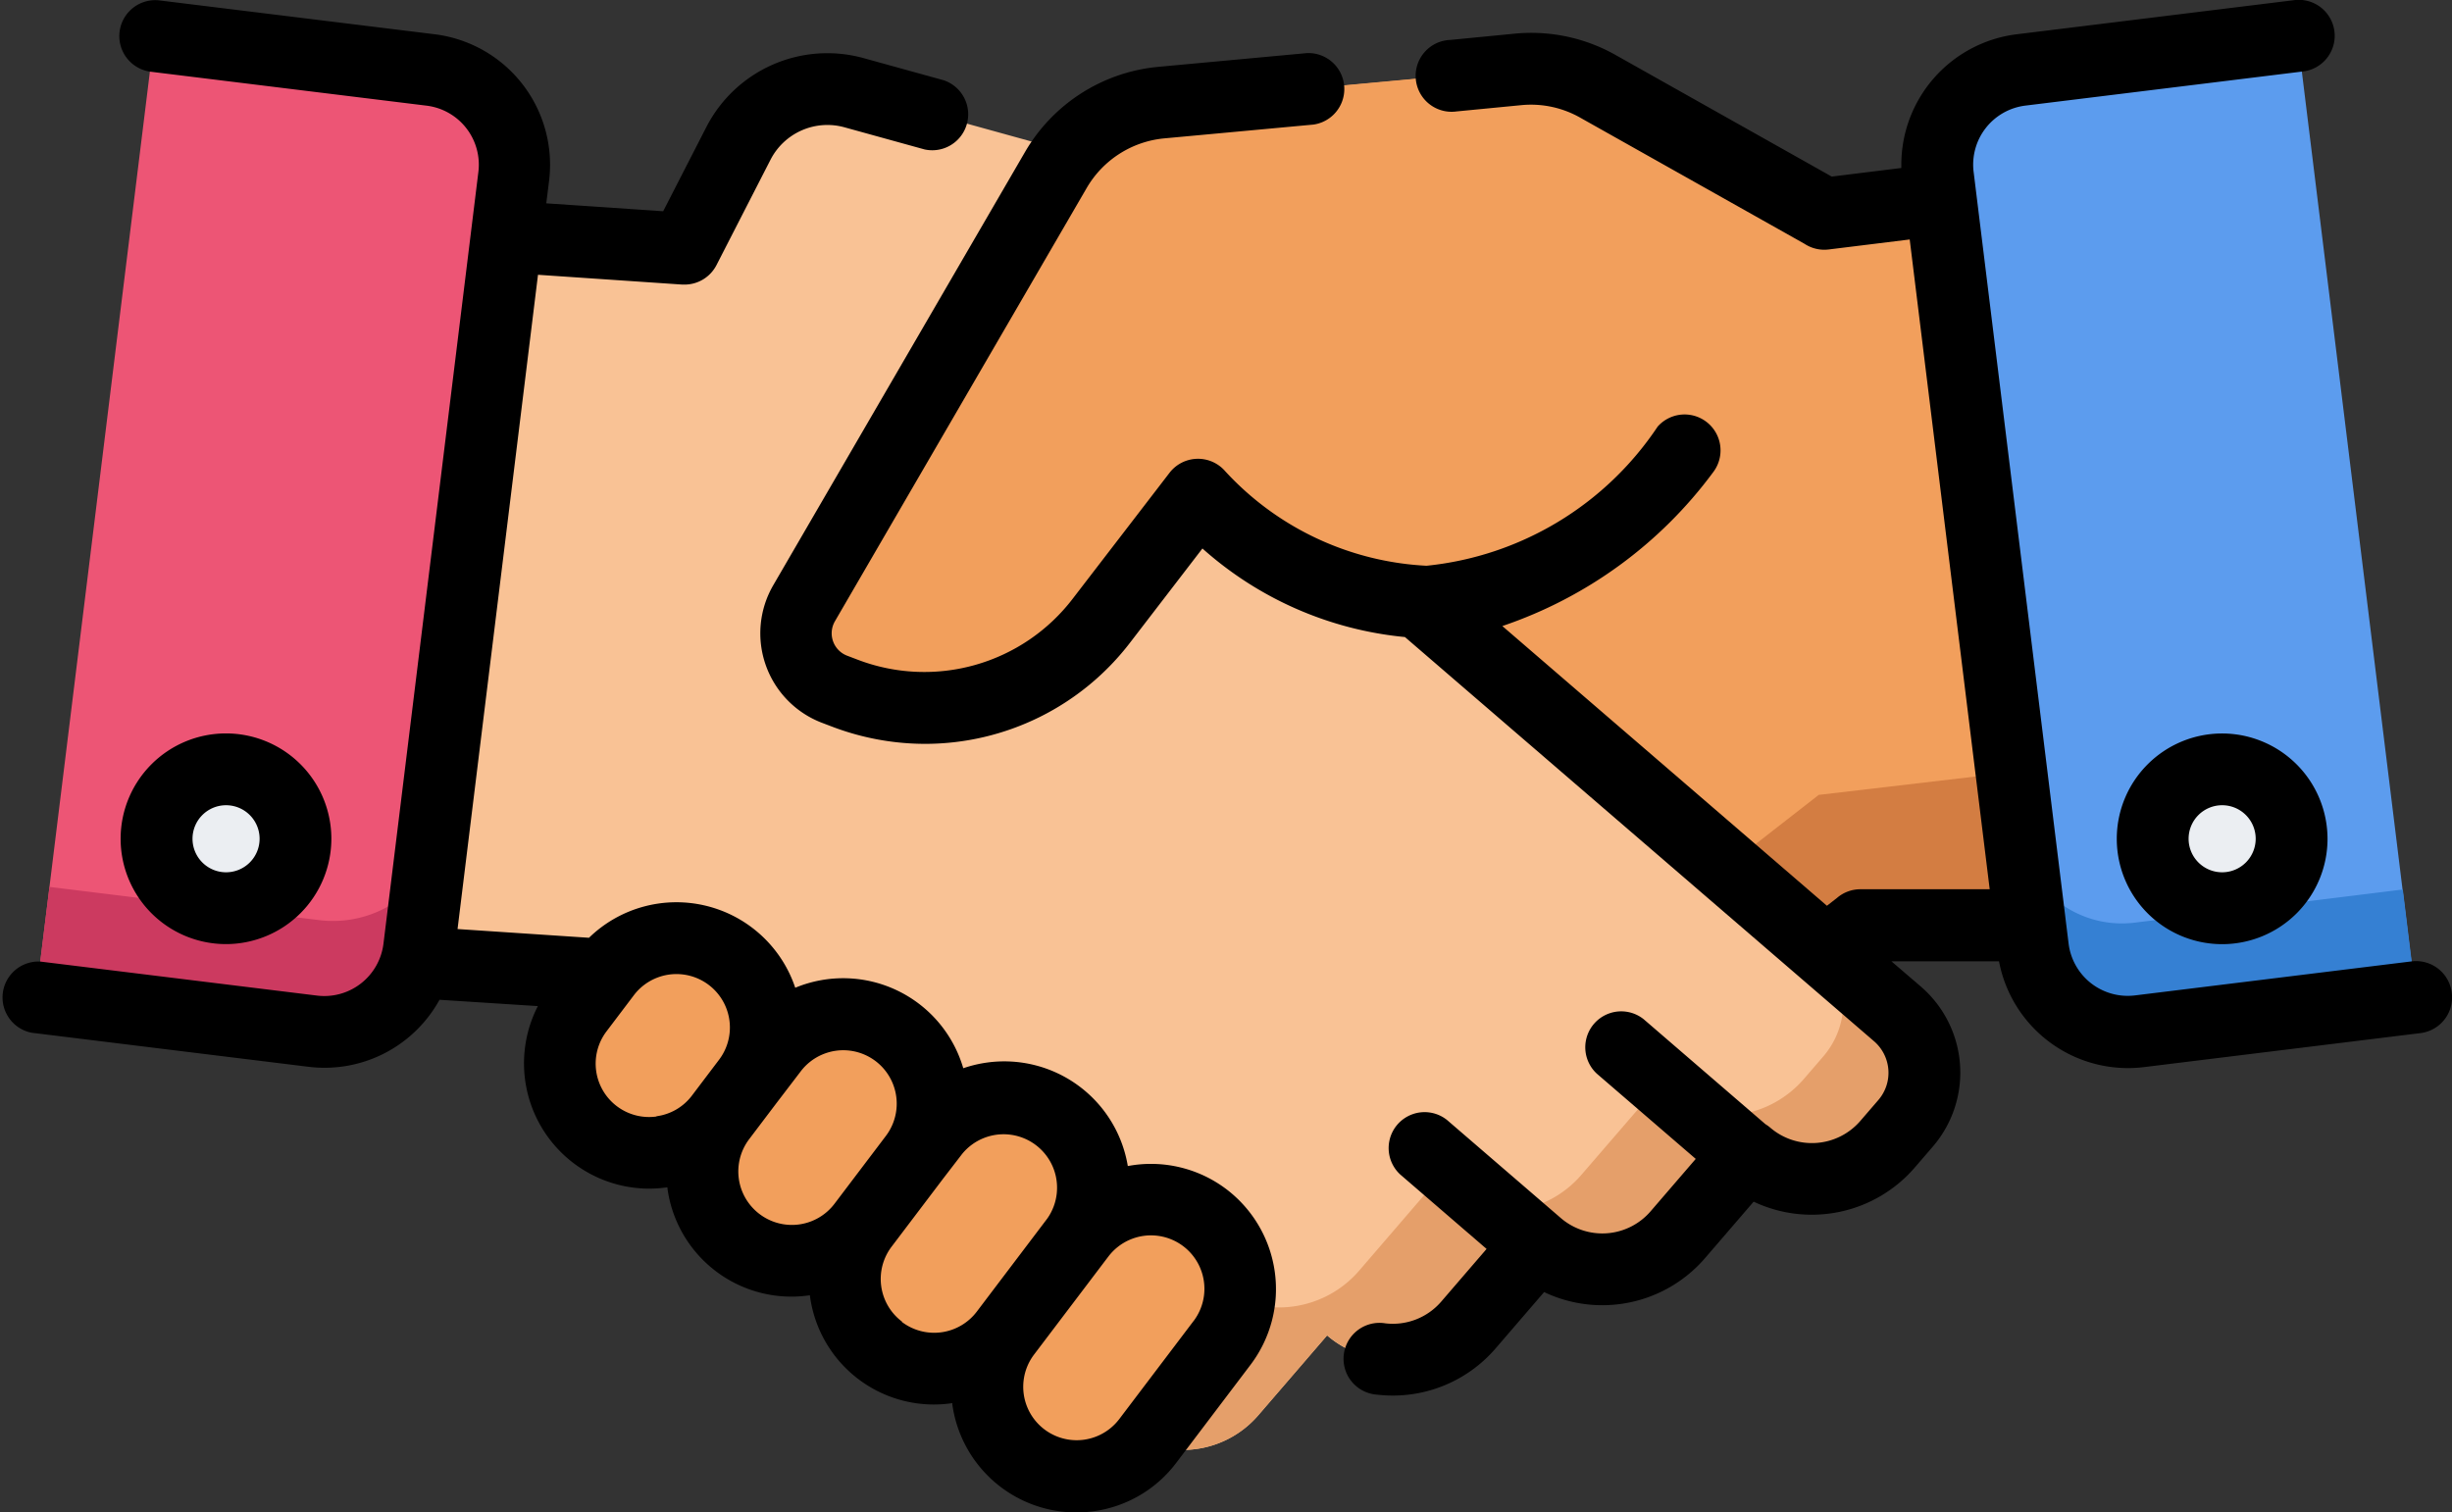
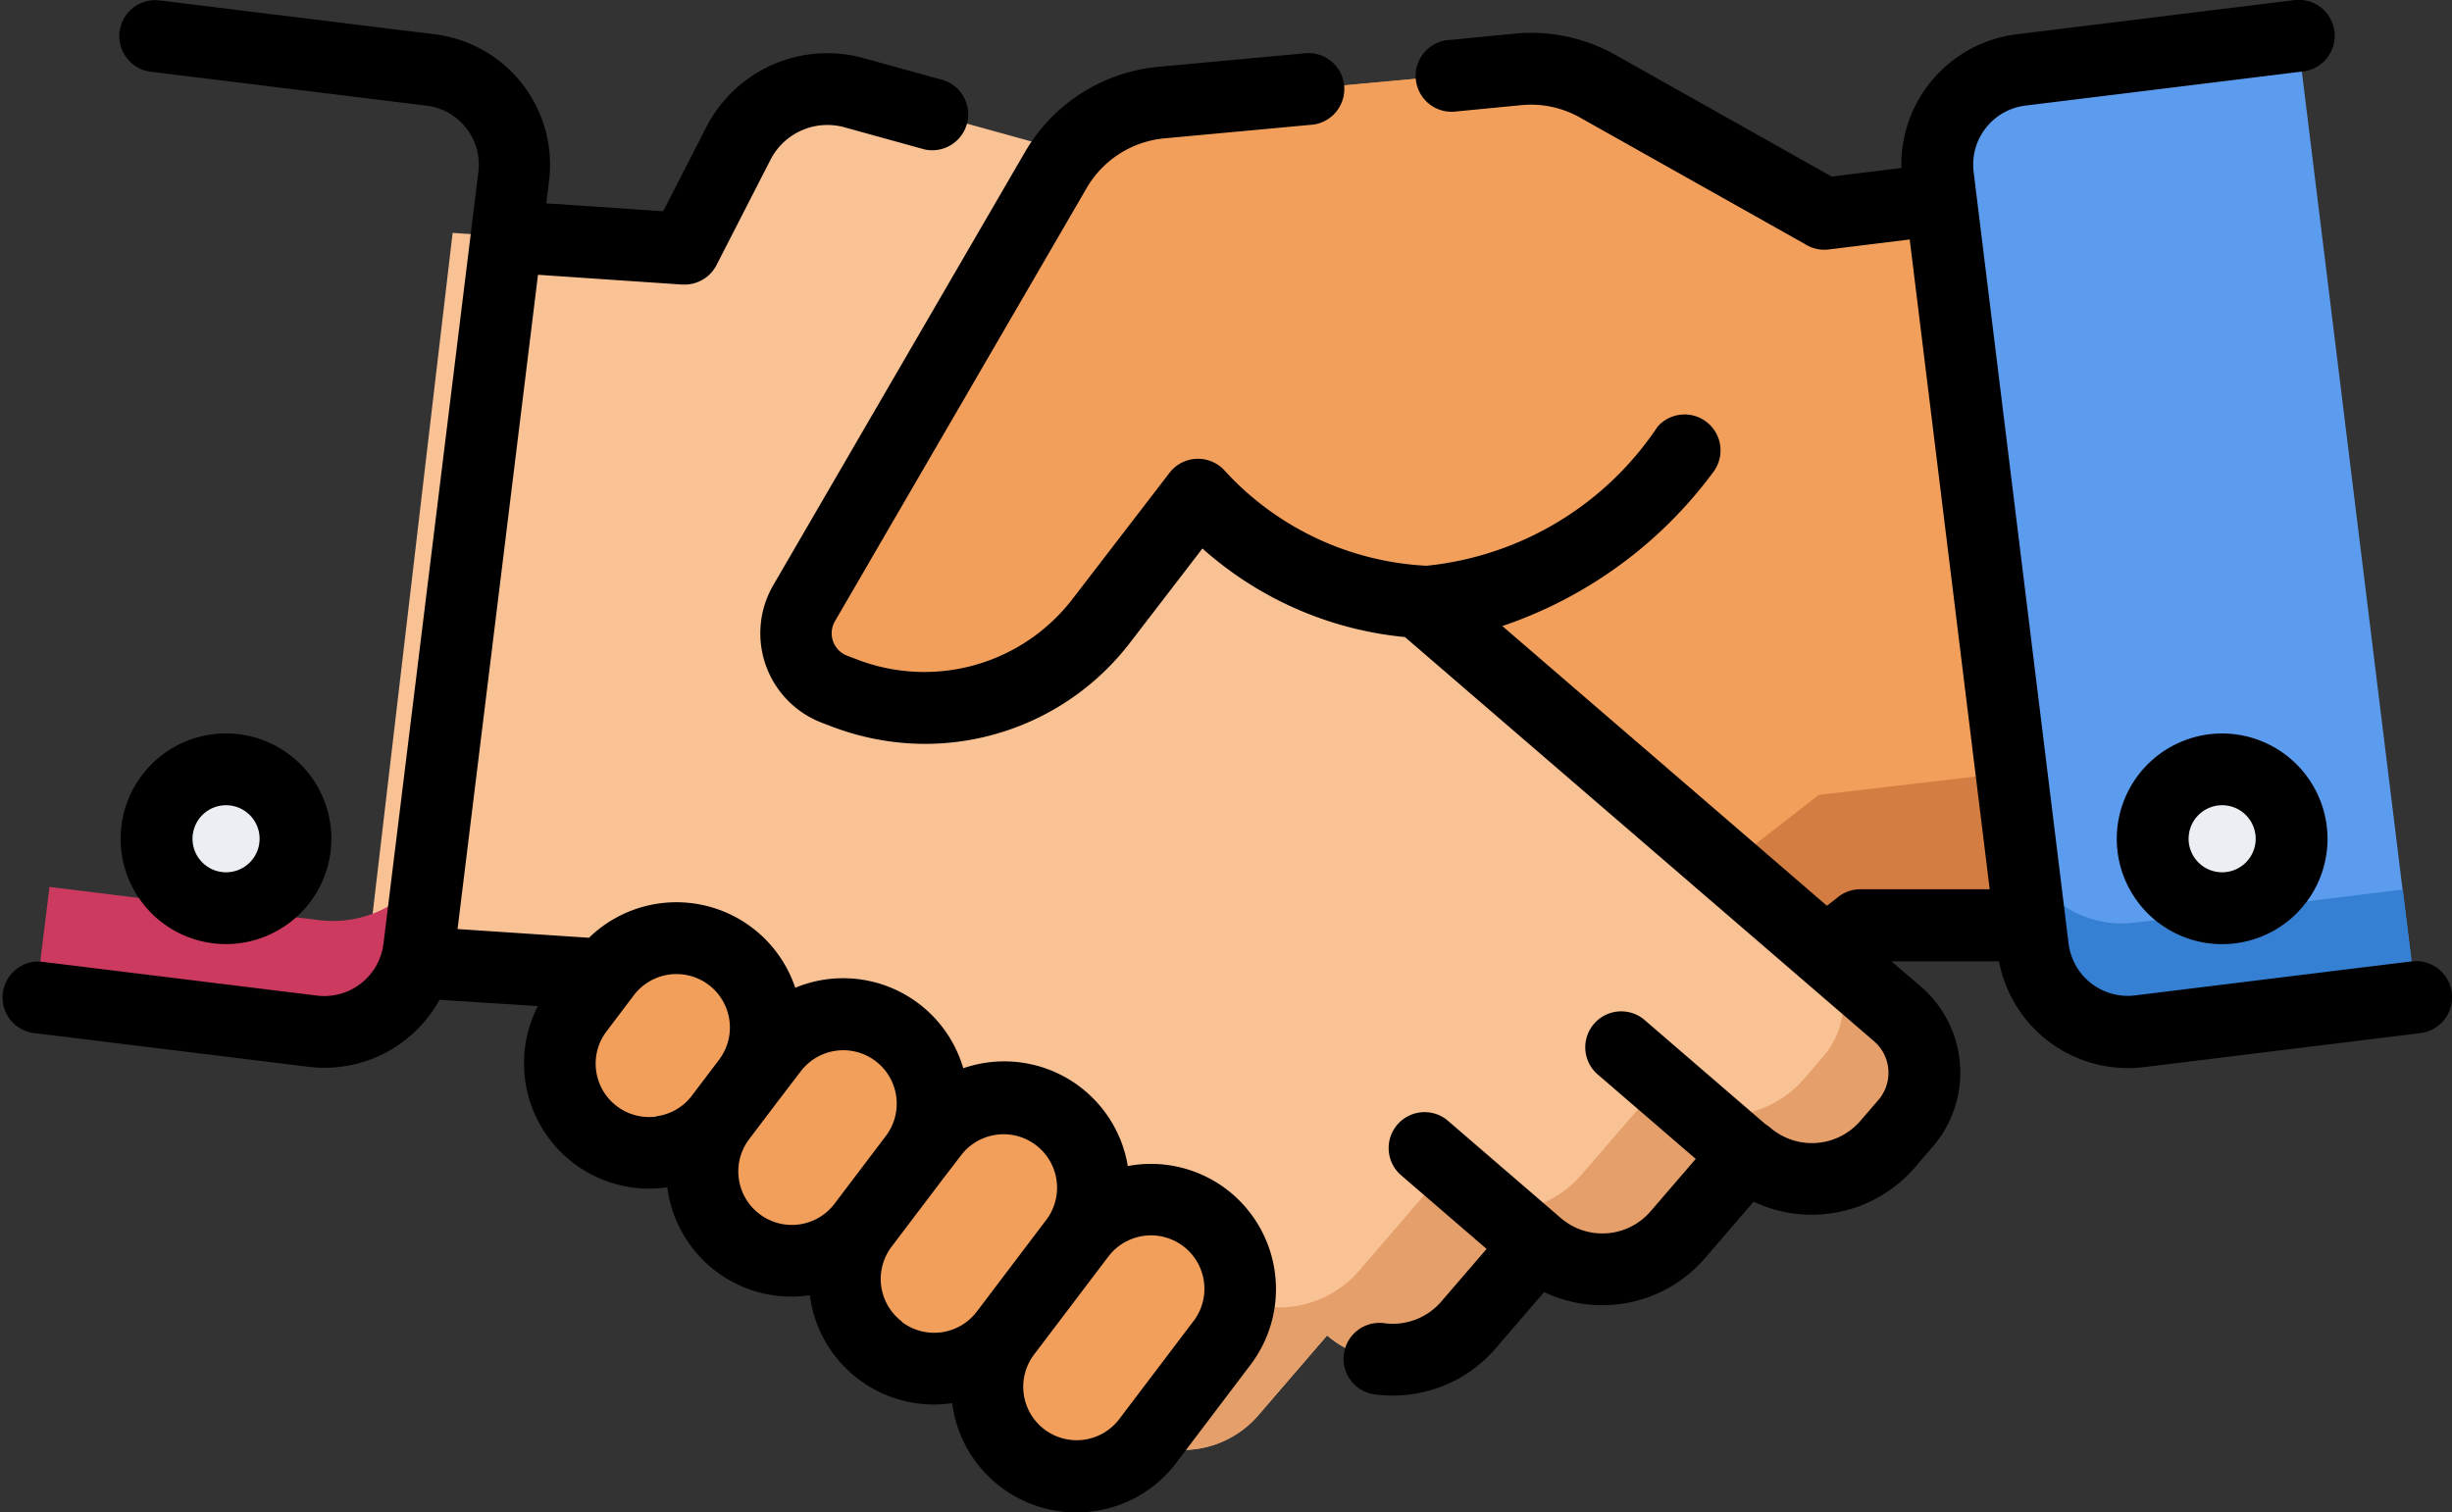
<svg xmlns="http://www.w3.org/2000/svg" width="38.745" height="23.904" viewBox="0 0 38.745 23.904">
  <rect x="0" y="0" width="38.745" height="23.904" fill="#333333" stroke="none" />
  <g data-name="Group 26171">
    <g data-name="Group 26166">
      <path data-name="Path 26871" d="m147.744 122.49-.984-8-1.844.227-3.576-2.012a2.155 2.155 0 0 0-1.255-.268l-5.646.522a2.154 2.154 0 0 0-1.664 1.063l-3.979 6.849a.947.947 0 0 0 .484 1.361l.163.061a3.531 3.531 0 0 0 .957.214l-.5.439-1.009.879-2.869 2.447a1.226 1.226 0 0 0-.119 1.73l.291.333a1.575 1.575 0 0 0 2.222.152l1.1 1.258a1.572 1.572 0 0 0 2.222.152l1.1 1.258a1.576 1.576 0 0 0 2.223.153l.6.514a1.576 1.576 0 0 0 2.223.153l.809-.706 6.8-5.3.007-.007h2.684z" transform="translate(-116.093 -111.343)" style="fill:#f29f5c" />
      <path data-name="Path 26872" d="m144.84 259.745-.007.007-6.8 5.3-.809.706A1.576 1.576 0 0 1 135 265.6l-.6-.514a1.576 1.576 0 0 1-2.223-.153l-1.1-1.258a1.572 1.572 0 0 1-2.222-.152l-1.1-1.258a1.575 1.575 0 0 1-1.951.093 1.225 1.225 0 0 0 .1 1.482l.291.333a1.575 1.575 0 0 0 2.222.152l1.1 1.258a1.573 1.573 0 0 0 2.222.152l1.1 1.258a1.576 1.576 0 0 0 2.223.153l.6.514a1.576 1.576 0 0 0 2.223.153l.809-.706 6.8-5.3.007-.007h2.684l-.3-2.412z" transform="translate(-116.104 -247.181)" style="fill:#d37d42" />
    </g>
    <g data-name="Group 26167">
      <path data-name="Path 26873" d="m100.9 131.228-3.645-3.143-1.014-.873-.725-.625-3.123-2.687.36-3.066a2.116 2.116 0 0 0-1.537-2.286l-6.8-1.881a1.573 1.573 0 0 0-1.82.8l-.855 1.669-3.669-.249-.94 8-.408 3.477 3.572.238.007.007 7.462 6.432.813.7a1.576 1.576 0 0 0 2.223-.165l1.088-1.263a1.576 1.576 0 0 0 2.223-.165l1.088-1.264a1.573 1.573 0 0 0 2.221-.164l1.089-1.264a1.575 1.575 0 0 0 2.221-.164l.289-.335a1.226 1.226 0 0 0-.12-1.729z" transform="translate(-70.92 -115.206)" style="fill:#f9c295" />
      <path data-name="Path 26874" d="m239.678 298.088-1.11-.957a1.3 1.3 0 0 1-.054 1.632l-.307.356a1.672 1.672 0 0 1-2.358.174l-1.157 1.341a1.669 1.669 0 0 1-2.358.174l-1.155 1.342a1.673 1.673 0 0 1-2.359.175l-1.155 1.34a1.661 1.661 0 0 1-.793.511l.492.424a1.576 1.576 0 0 0 2.223-.165l1.088-1.263a1.576 1.576 0 0 0 2.223-.165l1.088-1.264a1.573 1.573 0 0 0 2.221-.164l1.089-1.264a1.575 1.575 0 0 0 2.221-.164l.289-.335a1.226 1.226 0 0 0-.128-1.728z" transform="translate(-209.703 -282.066)" style="fill:#e59f6a" />
    </g>
    <g data-name="Group 26169">
      <g data-name="Group 26168">
        <path data-name="Path 26875" d="m117.606 294.548-.432.571a1.412 1.412 0 0 0 .273 1.978 1.412 1.412 0 0 0 1.978-.273l.432-.571a1.412 1.412 0 0 0-.273-1.978 1.412 1.412 0 0 0-1.978.273z" transform="translate(-108.041 -279.161)" style="fill:#f29f5c" />
        <path data-name="Path 26876" d="m147.738 310.414-.814 1.075a1.412 1.412 0 0 0 .273 1.978 1.412 1.412 0 0 0 1.978-.273l.814-1.075a1.412 1.412 0 0 0-.273-1.978 1.412 1.412 0 0 0-1.978.273z" transform="translate(-135.54 -293.826)" style="fill:#f29f5c" />
        <path data-name="Path 26877" d="m177.782 327.789-1.11 1.465a1.412 1.412 0 0 0 .273 1.978 1.412 1.412 0 0 0 1.978-.273l1.11-1.465a1.412 1.412 0 0 0-.273-1.978 1.412 1.412 0 0 0-1.978.273z" transform="translate(-163.038 -309.887)" style="fill:#f29f5c" />
        <path data-name="Path 26878" d="m207.6 349.2-1.174 1.55a1.412 1.412 0 0 0 .273 1.978 1.412 1.412 0 0 0 1.978-.273l1.174-1.55a1.412 1.412 0 0 0-.273-1.978 1.412 1.412 0 0 0-1.978.273z" transform="translate(-190.536 -329.674)" style="fill:#f29f5c" />
      </g>
    </g>
    <path data-name="Path 26879" d="m182.424 114.72-3.576-2.012a2.155 2.155 0 0 0-1.255-.268l-5.646.522a2.154 2.154 0 0 0-1.664 1.063l-3.979 6.849a.947.947 0 0 0 .484 1.361l.163.061a3.538 3.538 0 0 0 4.056-1.154l1.525-1.984s3.665 4.243 7.7-.712" transform="translate(-153.601 -111.343)" style="fill:#f29f5c" />
    <path data-name="Path 26880" d="m410.2 105.557 1.87 15.191-4.373.538a1.508 1.508 0 0 1-1.681-1.312l-1.5-12.2a1.508 1.508 0 0 1 1.312-1.681z" transform="translate(-373.897 -104.989)" style="fill:#5c9cee" />
    <path data-name="Path 26881" d="M423.589 275.193a1.653 1.653 0 0 1-1.814-1.275l.206 1.677a1.508 1.508 0 0 0 1.681 1.312l4.373-.538-.209-1.7z" transform="translate(-389.858 -260.61)" style="fill:#3580d3" />
-     <path data-name="Path 26882" d="M9.371 105.557 7.5 120.749l4.373.538a1.508 1.508 0 0 0 1.681-1.312l1.5-12.2a1.508 1.508 0 0 0-1.312-1.681z" transform="translate(-6.933 -104.989)" style="fill:#ed5575" />
    <path data-name="Path 26883" d="m11.977 279.9-4.262-.525-.215 1.741 4.373.538a1.508 1.508 0 0 0 1.681-1.312l.159-1.289a1.771 1.771 0 0 1-1.736.847z" transform="translate(-6.933 -265.357)" style="fill:#cc3a60" />
    <g data-name="Group 26170" transform="translate(2.474 12.161)">
      <circle data-name="Ellipse 644" cx="1.097" cy="1.097" r="1.097" transform="translate(31.541)" style="fill:#ebeef2" />
      <circle data-name="Ellipse 645" cx="1.097" cy="1.097" r="1.097" style="fill:#ebeef2" />
    </g>
  </g>
  <g data-name="Group 26172">
    <path data-name="Path 26884" d="M19.38 18.797a1.975 1.975 0 0 0-1.559-.367 1.979 1.979 0 0 0-2.223-1.636 2 2 0 0 0-.377.09 1.977 1.977 0 0 0-2.655-1.272 1.98 1.98 0 0 0-3.259-.79l-2.077-.138L8.501 4.343l2.282.155h.039a.568.568 0 0 0 .5-.309l.855-1.668a1.01 1.01 0 0 1 1.163-.51l1.27.351a.568.568 0 0 0 .3-1.094L13.64.917a2.149 2.149 0 0 0-2.476 1.086l-.685 1.336-1.847-.125.044-.355A2.078 2.078 0 0 0 6.88.543L2.507.005a.568.568 0 0 0-.139 1.127l4.373.538a.94.94 0 0 1 .818 1.048l-1.5 12.2a.942.942 0 0 1-1.048.818l-4.373-.538a.568.568 0 0 0-.137 1.125l4.373.538a2.073 2.073 0 0 0 2.071-1.059l1.554.1a1.98 1.98 0 0 0 1.756 2.885 2.019 2.019 0 0 0 .275-.019h.017v.018a1.978 1.978 0 0 0 1.959 1.708 2 2 0 0 0 .291-.022 1.976 1.976 0 0 0 1.96 1.727 2 2 0 0 0 .291-.022v.019a1.98 1.98 0 0 0 1.957 1.709 2.017 2.017 0 0 0 .275-.019 1.967 1.967 0 0 0 1.307-.766l1.174-1.55a1.982 1.982 0 0 0-.381-2.773zm-9.007-1.15a.844.844 0 0 1-.789-1.346l.432-.571a.844.844 0 0 1 1.346 1.02l-.432.571a.839.839 0 0 1-.557.322zm1.628 1.541a.844.844 0 0 1-.163-1.183l.432-.571.382-.5a.844.844 0 0 1 1.346 1.02l-.814 1.075a.845.845 0 0 1-1.183.159zm2.251 1.7a.844.844 0 0 1-.164-1.183l.814-1.075.3-.39a.845.845 0 0 1 1.347 1.019l-1.11 1.466a.845.845 0 0 1-1.189.168zm4.608-.009-1.174 1.55a.844.844 0 1 1-1.346-1.02l1.11-1.465.064-.084a.844.844 0 1 1 1.346 1.02z" />
    <path data-name="Path 26885" d="M38.741 15.689a.568.568 0 0 0-.633-.494l-4.373.538a.941.941 0 0 1-1.048-.818l-.045-.364-.01-.084-1.446-11.75a.94.94 0 0 1 .818-1.048l4.373-.538a.568.568 0 1 0-.139-1.127l-4.373.538a2.078 2.078 0 0 0-1.821 2.113l-1.1.136L25.53.87a2.71 2.71 0 0 0-1.585-.339l-1.028.1a.568.568 0 1 0 .1 1.13l1.031-.1a1.58 1.58 0 0 1 .924.2l3.541 1.992a.568.568 0 0 0 .382.09l1.281-.158.939 7.631.325 2.639h-2.043a.567.567 0 0 0-.371.138l-.158.123-5.129-4.421a6.885 6.885 0 0 0 3.334-2.435.568.568 0 0 0-.88-.717 4.993 4.993 0 0 1-3.652 2.199 4.638 4.638 0 0 1-3.181-1.494.568.568 0 0 0-.88.025l-1.525 1.984a2.953 2.953 0 0 1-3.405.969l-.163-.062a.379.379 0 0 1-.194-.545l3.979-6.849a1.59 1.59 0 0 1 1.226-.783l2.356-.218a.568.568 0 0 0-.1-1.13l-2.356.218a2.727 2.727 0 0 0-2.1 1.343l-3.979 6.849a1.514 1.514 0 0 0 .774 2.177l.163.062a4.135 4.135 0 0 0 1.463.269 4.082 4.082 0 0 0 3.244-1.608L19 8.669a5.605 5.605 0 0 0 3.2 1.4l7.412 6.388a.659.659 0 0 1 .069.929l-.289.335a1.01 1.01 0 0 1-1.422.1.566.566 0 0 0-.074-.053l-1.924-1.659a.568.568 0 0 0-.741.86l1.564 1.348-.713.828a1.006 1.006 0 0 1-1.421.105l-.008-.007-1.788-1.541a.568.568 0 0 0-.741.86l1.366 1.178-.717.833a1.009 1.009 0 0 1-.883.343.568.568 0 1 0-.133 1.127 2.143 2.143 0 0 0 1.875-.73l.767-.891a2.142 2.142 0 0 0 2.543-.537l.768-.892a2.148 2.148 0 0 0 2.542-.535l.289-.335a1.794 1.794 0 0 0-.188-2.529l-.466-.4h1.7a2.074 2.074 0 0 0 2.292 1.672l4.373-.538a.568.568 0 0 0 .489-.639z" />
    <path data-name="Path 26886" d="M35.113 11.593a1.665 1.665 0 1 0 1.665 1.665 1.667 1.667 0 0 0-1.665-1.665zm0 2.194a.53.53 0 1 1 .53-.53.53.53 0 0 1-.53.53z" />
    <path data-name="Path 26887" d="M5.236 13.257a1.665 1.665 0 1 0-1.665 1.665 1.667 1.667 0 0 0 1.665-1.665zm-2.194 0a.53.53 0 1 1 .53.53.53.53 0 0 1-.53-.53z" />
  </g>
</svg>